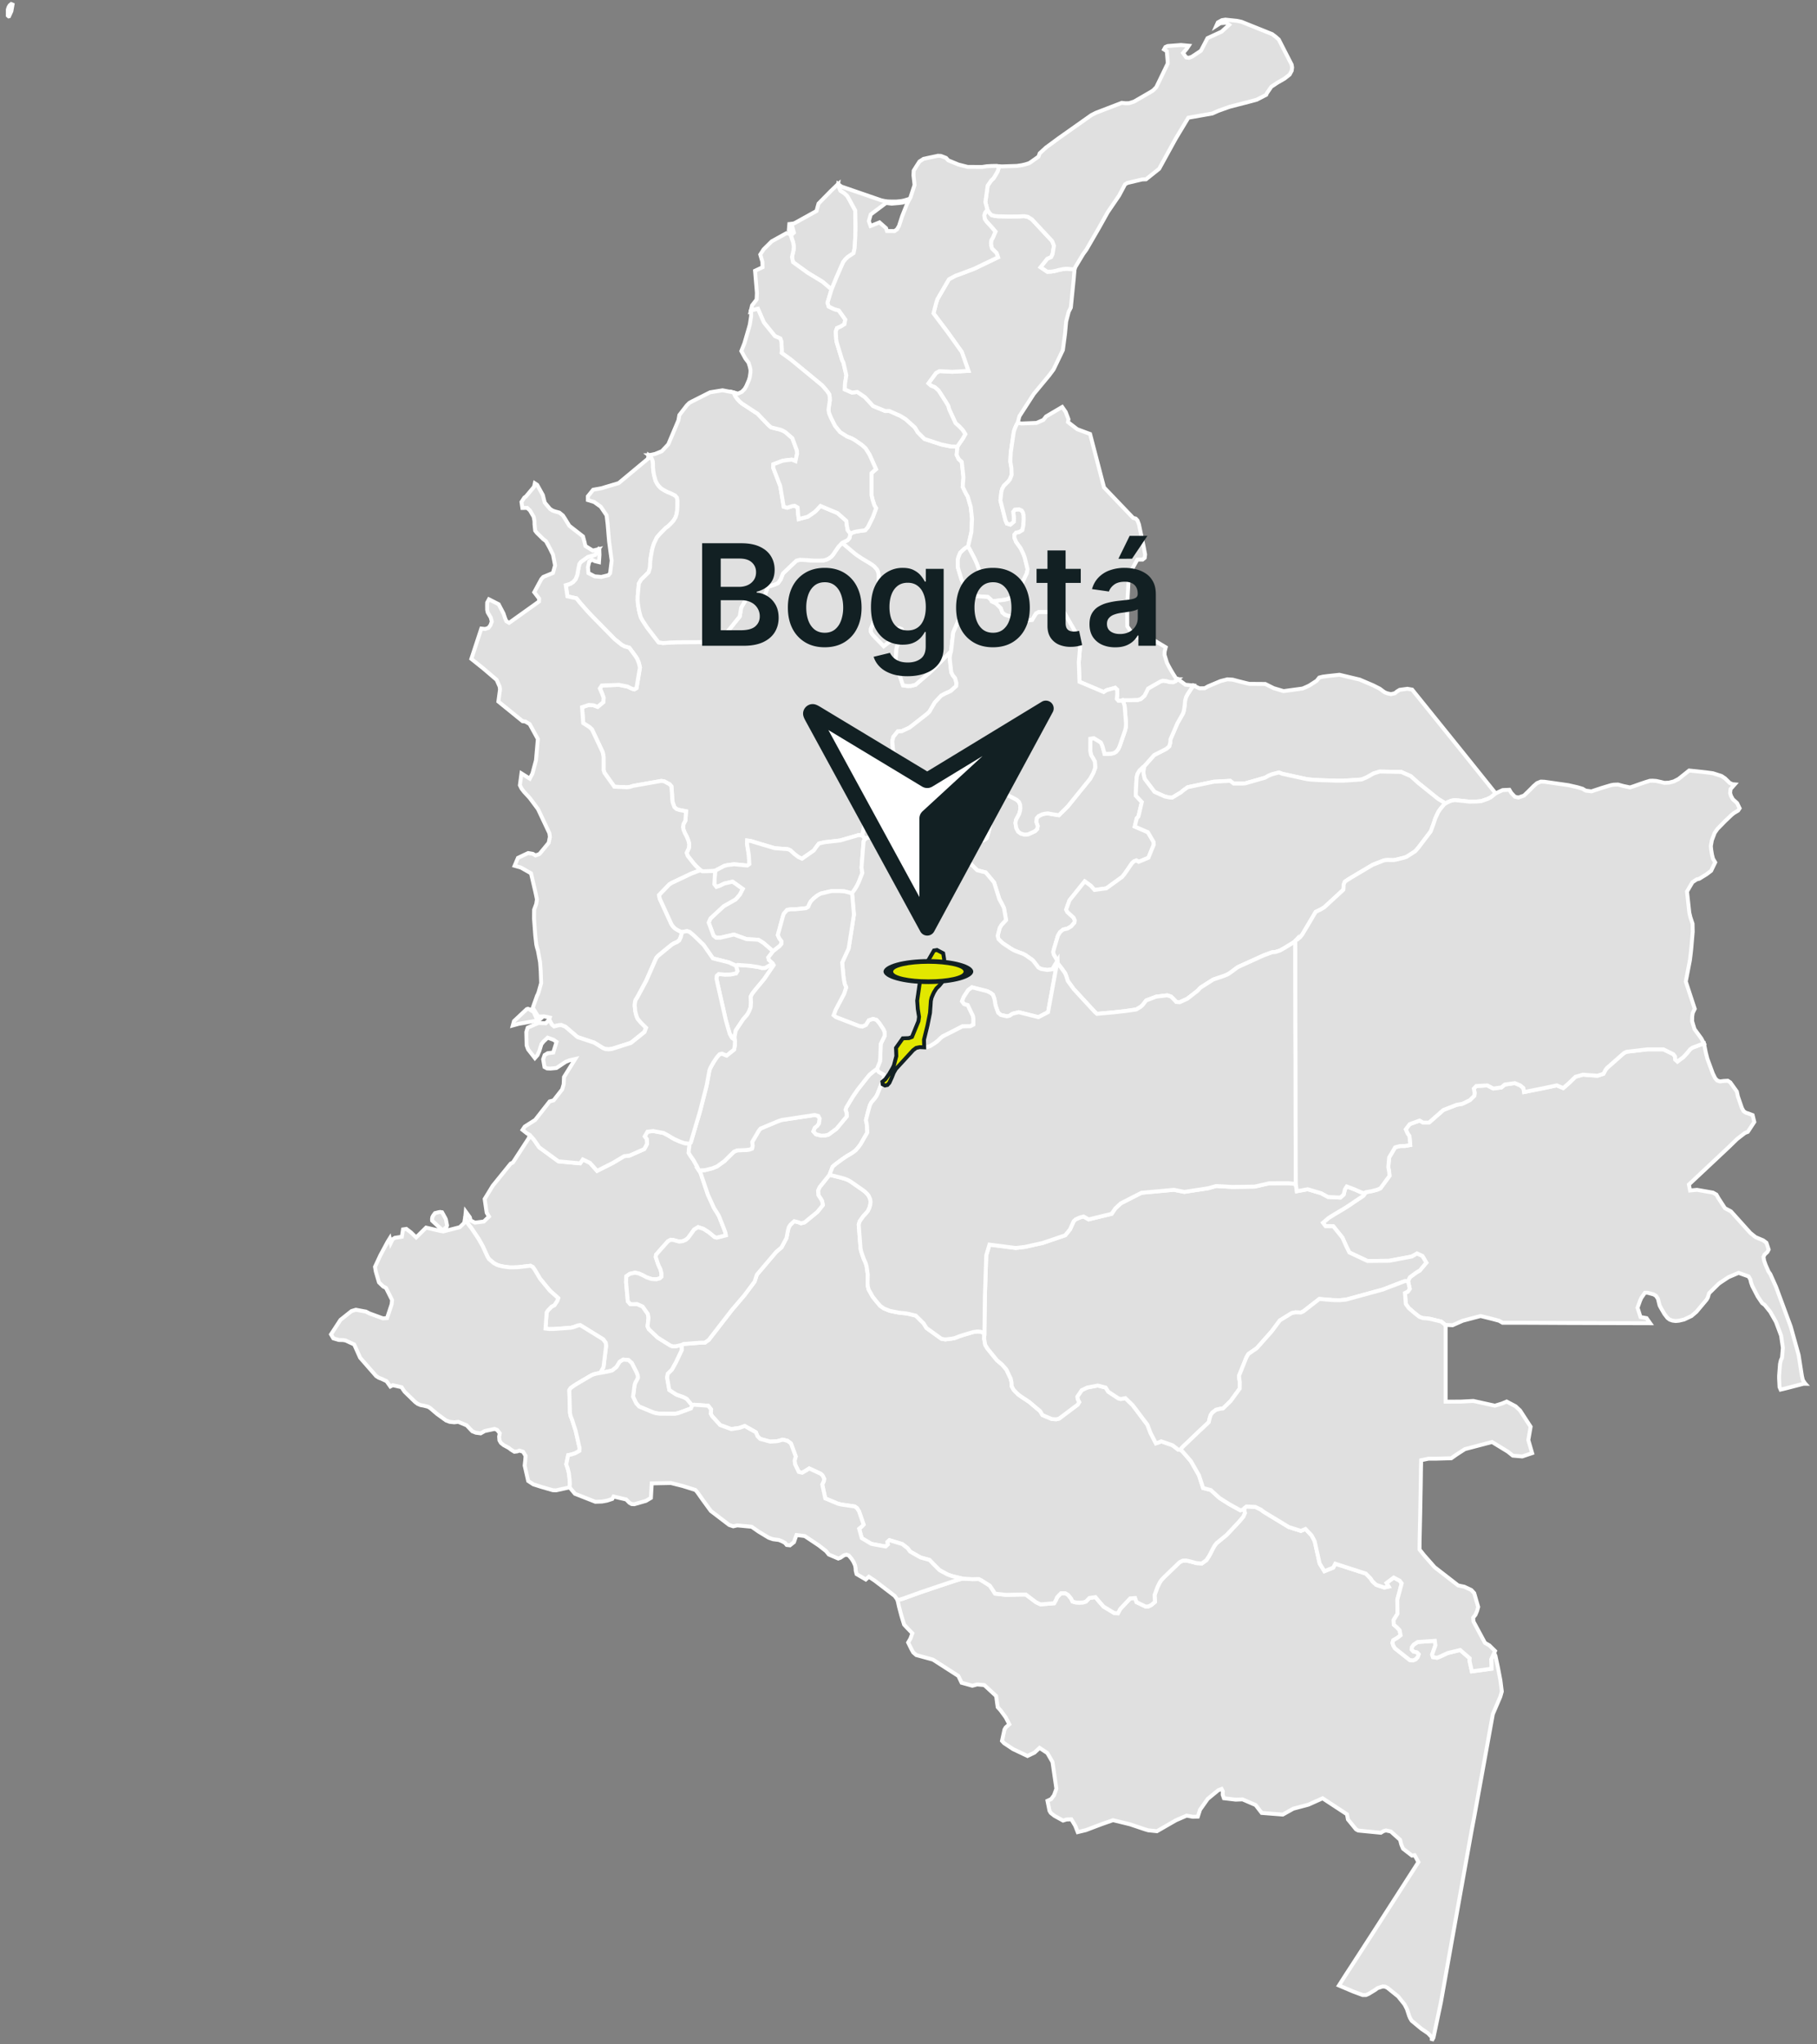
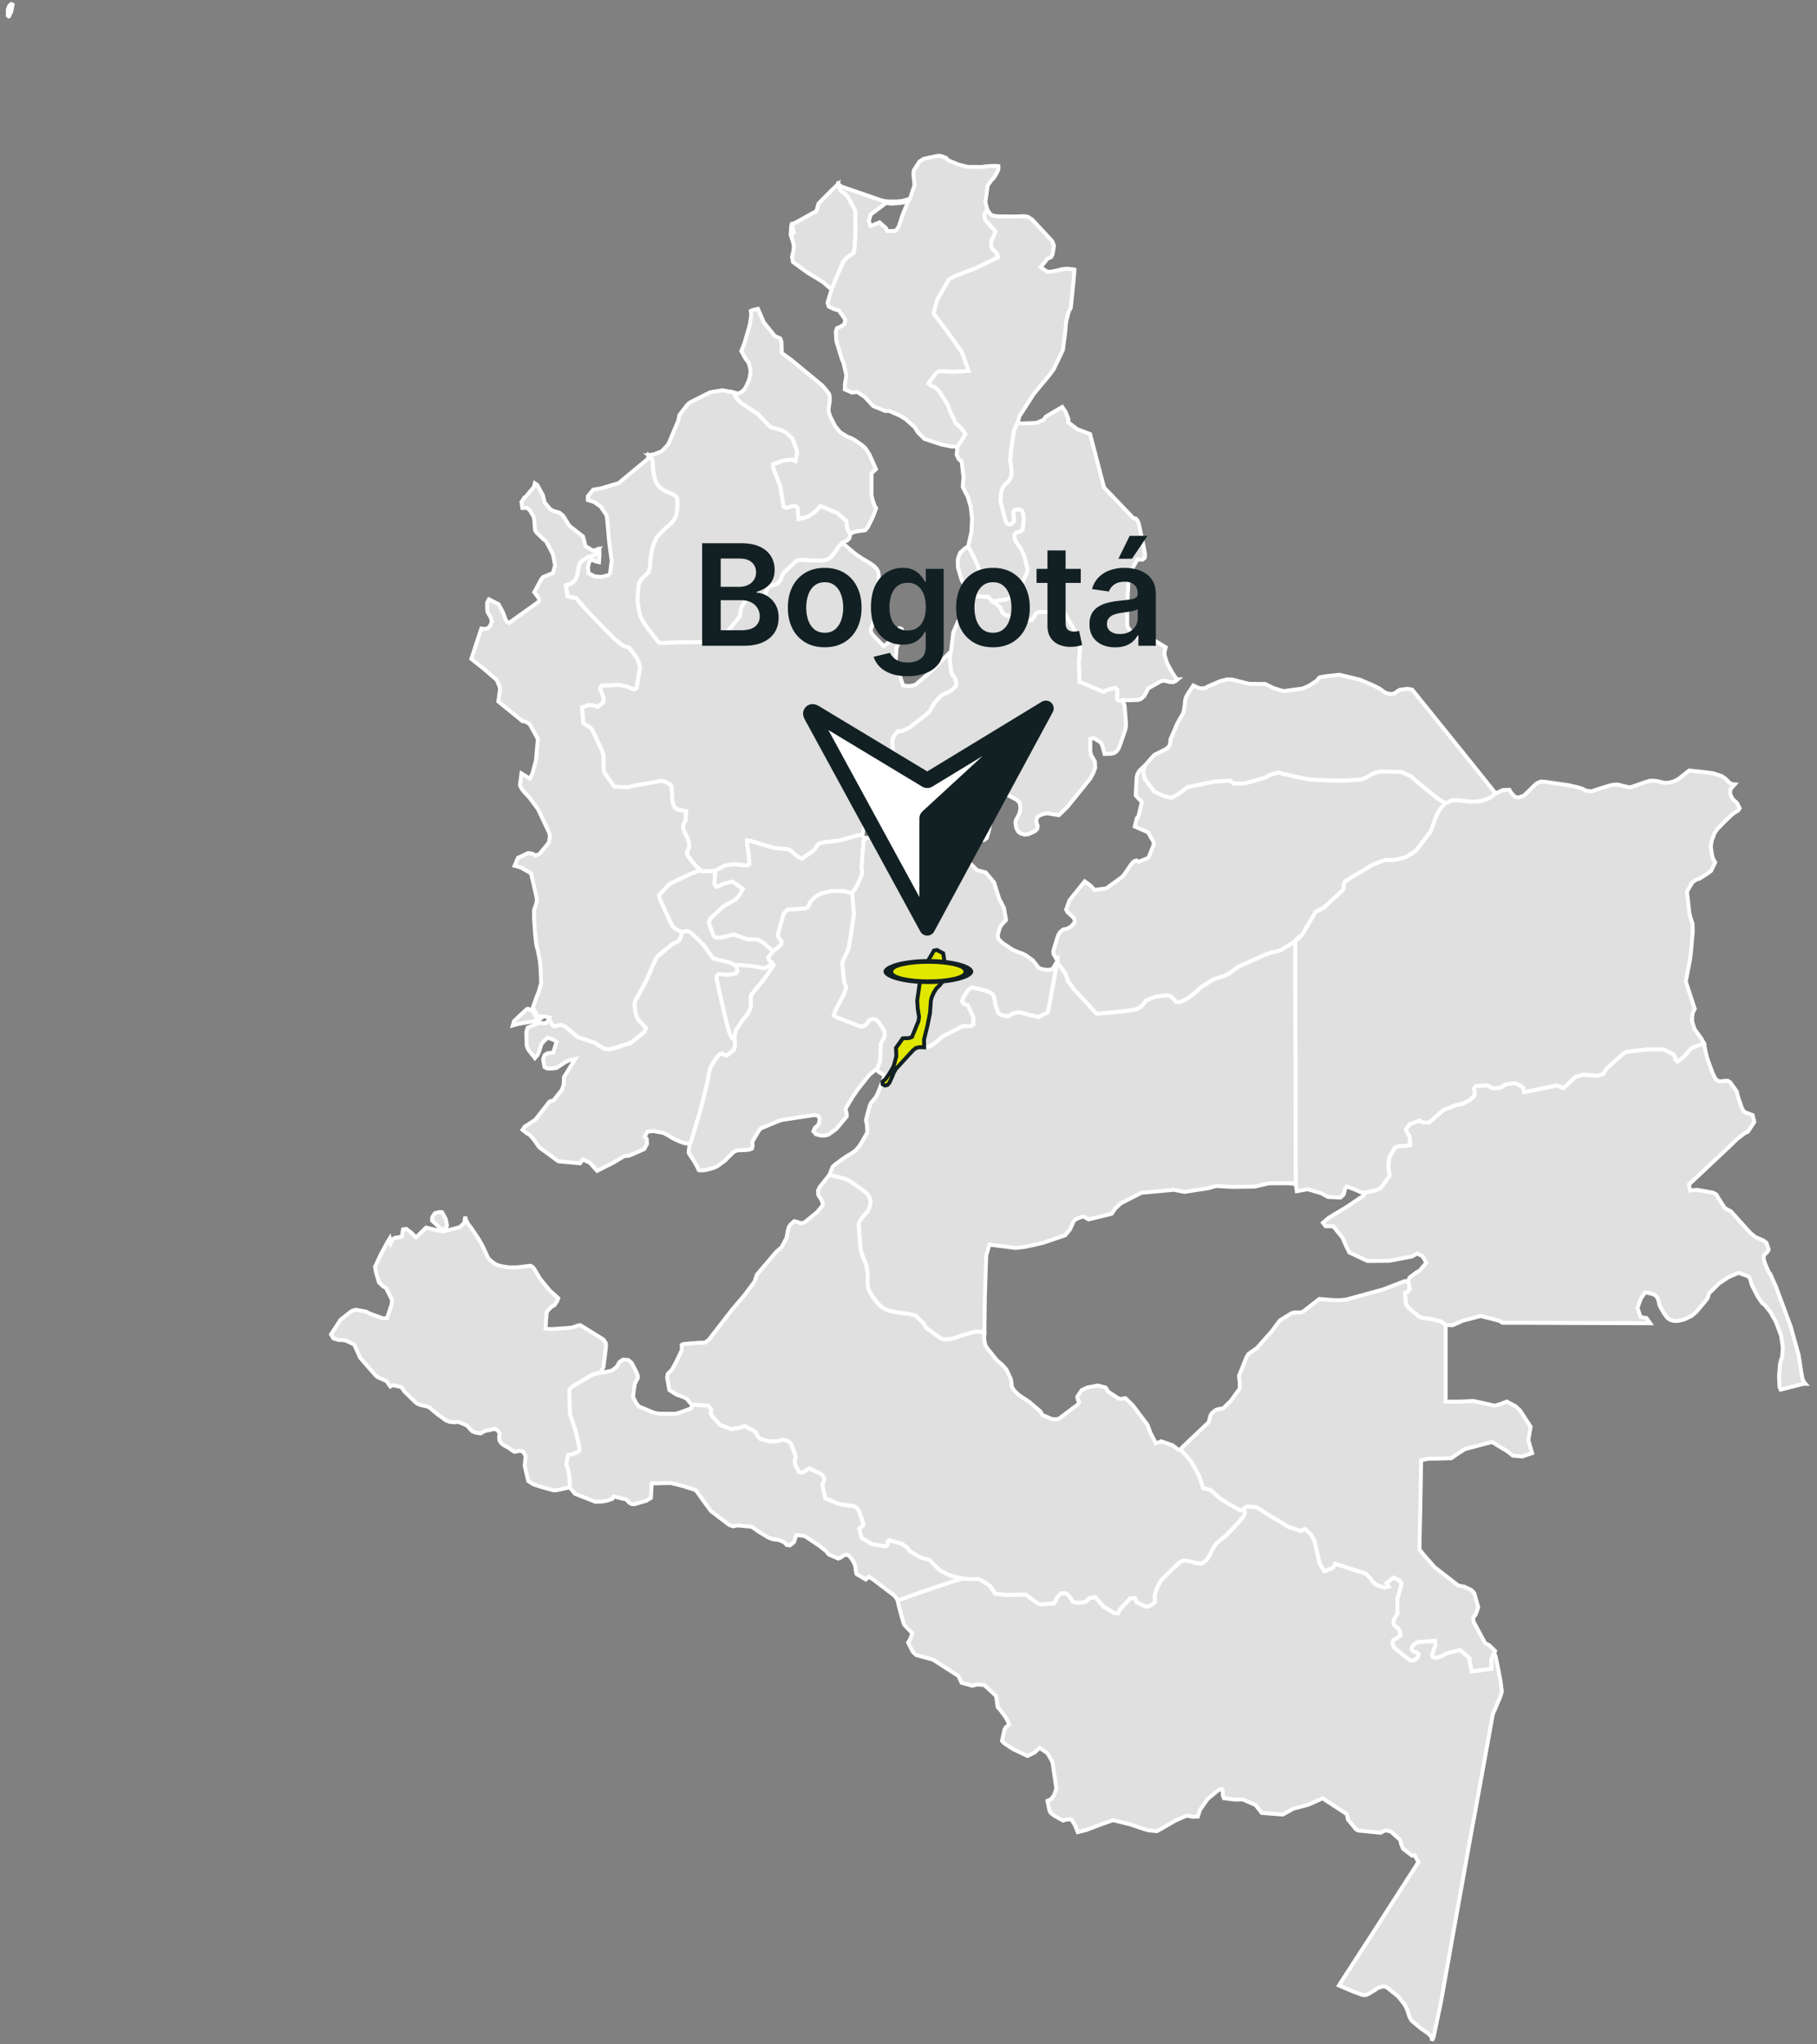
<svg xmlns="http://www.w3.org/2000/svg" width="232" height="261" fill="none">
  <rect width="100%" height="100%" fill="#808080" stroke="none" />
  <path fill="#E0E0E0" stroke="#fff" stroke-width=".5" d="m114.602 204.277.528-.131.308-.102 2.003-.723 2.452-.833 1.898-.63 1.076-.323 1.279.075.837-.015.348.18 1.05.66.679 1.021 1.41.161 1.523-.041.983-.008 1.05.795.285.21.555.255 1.729-.142.247-.443.143-.334.48-.498h.562l.349.206.383.465.191.39.427.116.413.019.472-.019.383-.112.458-.465.768-.109.462.555.577.66 1.377.825.457.026.285-.547 1.275-1.354.63-.049.18.525 1.152.559h.337l.379-.18.488-.409-.049-.87.109-.315.277-.746.259-.525.184-.285.315-.349 2.066-1.992.405-.191.424-.007.42.086.9.244.675.041.574-.416.3-.45.21-.364.142-.296.195-.379.173-.315.278-.364 1.29-1.058 1.534-1.627.603-.713.188-.442-.083-.615.285-.233 1.14.053.709.348.368.282 3.195 1.942 1.542.488.592-.244.78.825.39.735.634 2.843.608.99 1.128-.457.263-.499 3.904 1.26.604.622.225.353.495.465 1.031.337.548-.123-.27-.454.922-.694.758.398.266.345-.562 2.077.022 1.808-.499.795.023.589.39.337.356.368.128.66-.405.315-.533.311-.101.334.12.368.191.322 1.902 1.508.431.034.315-.135.259-.289.12-.356-.225-.229-.447-.113-.221-.247.023-.315.243-.33.51-.33 2.187-.147.075.57-.42 1.193.109.315.51.086.307-.112 1.069-.495 1.586-.383 1.219 1.054-.022.341.292 1.328 2.52-.338-.052-1.185.379-.821.165.356.3 1.395.337 1.756.177 1.41-.192.667-.952 2.22-1.08 5.963-1.107 6.099-.21 1.155-.281 1.474-.146.802-2.438 13.603-1.373 7.71-.948 4.493-.21.379.003-.424-.495-.514-.502-.341-.304-.202-1.271-1.05-.203-.334-.124-.293-.127-.397-.158-.477-.296-.577-.814-1.02-1.369-1.107-.289-.142-.318-.034-.683.225-.27.21-.859.521-.33.143h-.42l-1.23-.458-1.8-.765.803-1.26.69-1.057.952-1.47 1.834-2.832.54-.84 5.329-8.292-.48-.878-.341.049-1.144-.885-.221-.533-.154-.6-1.181-1.061-.623-.135-.311.086-.341.21-2.884-.281-.278-.146-1.039-1.272-.123-.66-3.113-2.04-1.815.814-1.928.514-1.343.75-2.685-.21-.78-1.009-1.669-.72-.874.034-1.507-.18-.154-.443.015-.454-.154-.288-.442.172-1.339 1.103-.972 1.376-.285.881-.645.019-.784-.146-1.357.589-2.434 1.399-1.114-.113-.435-.131-1.901-.638-2.157-.525-1.44.503-2.029.769-1.039.251-.319-.81-.495-.825-.626.026-.431.135-1.095-.6-.477-.375-.165-.281-.255-1.268.473-.218.364-.487.3-.84-.495-3.409-.657-1.144-.994-.656-.645.6-.896.431-1.849-.878-1.144-.761-.262-.285.315-1.444.157-.274.462-.405-.462-.885-.667-.907-.353-.39-.071-.484-.128-.942-1.511-1.395-.919-.082-.607.165-1.373-.379-.416-.87-3.244-2.085-2.127-.581-.39-.338-.225-.401-.424-.867.285-.483.255-.694-.656-.675-.401-.432-.353-1.155-.296-1.125zM110.097 106.684l-.446-.075-2.37.69-1.991.225-.732.172-.39.51-.266.379-1.497 1.046-.476-.217-.517-.398-.507-.468-.315-.132-1.661-.127-2.419-.717-.593-.191-.51-.075-.022.443.229 1.432.063 1.129-.262.195-.979-.097-.694-.068-.866.109-.42.109-1.148.607-.315.042-1.316.03-.221-.128-.585-.544-.327-.367-.724-.93-.135-.383.278-.615.041-.472-.09-.443-.236-.578-.233-.427-.16-.405-.068-.371.067-.368.236-.45.08-1.181-.89-.177-.315-.105-.277-.247-.229-.619-.056-.469-.019-.495-.079-1.069-.225-.262-.705-.379-.36-.052-3.589.633-.446.139-.338.041-1.62-.071-1.271-1.785-.11-.36.005-.409-.004-1.264-.105-.581-1.376-2.914-.33-.308-.788-.502-.146-2.033.851-.285.589.041.555.2.724-.605.03-.566-.192-.529-.28-.645.25-.379 2.198-.082 1.103.225.525.262.311.087.289-.158.439-2.633-.154-.622-.21-.51-.225-.341-.776-1.054-.582-.162-.337-.172-.938-.75-2.843-2.895-.33-.345-.303-.327-.93-1.054-.484-.6-1.148-.255-.214-1.425.563-.168.356-.222.334-.36.225-.574.086-.547.165-.818.199-.281.881-.623.413-.127.521-.154.461-.724.072.064.022.664-.064.93-.52-.127-.35-.188-.367.236-.165.713.056.769.803.412.85.068.912-.222.207-.255.195-1.605-.11-.795-.22-1.657-.188-2.225-.131-1.095-.743-1.102-.847-.608-.796-.244-.003-.483.675-.837 1.031-.183 2.228-.664 3.731-3.105.09-.465.263.206.157.274.11.303.03.315.007.563.045.409.082.48.21.757.218.402.221.285.296.277.35.218.45.232.4.158.552.277.228.274.072.394-.011.664-.027.506-.075.514-.127.405-.237.405-.28.326-.447.442-.304.214-.735.75-.386.447-.372.772-.176.533-.116.532-.135.81-.052.424-.034.78-.177.604-.588.585-.368.36-.292.499-.143 1.601-.007.548.022.349.124.81.127.559.128.43.229.42.585.897 1.455 1.89.529.087.46-.02.342-.037 1.058-.04 3.019-.02.754.012 1.121.056.48-.12 2.591-3.214.2-1.148.45-.765.19-.274.394-.382.48-.086.338.18.484.427.326.105.259-.232.161-.735.311-.867.38-.131.51-.169.412-.195.349-.48.108-.307.18-.44 1.714-1.63.428-.113.919.037.813.064h.878l.424-.019.382-.108.319-.154.308-.233.24-.285.18-.273.483-.694.473-.507.78.664.836.705.3.222.638.42.81.483.416.263.304.233.36.393.139.293.079.379.007.333-.007 1.16.071.746.33.405-.36 1.71-1.035 2.584v.364l.157.28.229.275 1.249 1.282.818-.634.191-.303.356-.732.33-.431.304-.199.292.124.192.39.041.54-.18.3-.349.413-.296.558-.079.375-.101 1.482.049.454.896 2.666.547.083.454-.008.589-.146 1.635-1.414.473-.431.724-.717.87-.873.84-.844-.083.281-.079.458.004.318.184 1.635.199.39.289.35.172.614-.026.394-.698.638-.701.315-.525.281-.795.851-.405.675-.293.51-.24.237-.476.379-1.827 1.42-1.016.473-.487.015-.559.694-.146.53.123 1.323.394.649-.131.322-1.459 1.624-.364.27-.615.263-.187.213-.229.308-.42 1.29v.645l.064 1.917-.263.266-.529 1.89zM184.572 102.575l-.945-.578-2.569-2.066-.93-.84-1.216-.536-2.749-.053-.795.251-.817.465-.293.132-.412.168-2.265.15h-.942l-2.134-.067-1.042-.06-.597-.064-3.127-.682-.435-.173-.859.221-.499.203-.401.236-2.554.731-.312.027-1.166-.004-.443-.349-2.066.113-3.345.701-.582.409-.281.247-1.121.675-.323-.011-.626-.131-1.313-.593-1.252-1.65-.139-.547-.03-.375.082-.672 1.294-1.459 1.542-.787.382-.33.128-.469.034-.428.881-2.04.709-1.249.108-.326.049-.304.079-.517.037-.507.124-.457.218-.394.709-1.069.772.357.683-.008.435-.247 1.586-.668.874-.221.679.041.75.199 1.001.251.375.086 2.033.015 1.08.54 1.256.372 2.416-.327.303-.127.533-.24.967-.619.338-.416.446-.113.589-.078 1.541-.166 2.584.615 1.714.732.859.435.39.296.263.176.311.117.45.1.499-.112.292-.236.334-.202.979-.132.608.105 6.098 7.561 4.564 5.686-.611.495-.424.213-.818.285-.615.049-.904.011-.885-.097-.96-.098-.469.083-.517.221zM101.097 28.586l.33-.083 2.831-1.568.12-.468.135-.48 1.575-1.602.822-.795.108-.09-.011.09.304.754.495.315.364.345.199.334.828 1.526.042 2.145-.027 1.02-.082 1.61-.143.674-.712.473-.334.315-.277.356-.841 1.917-.648 1.578-1.182-1-1.841-1.115-1.898-1.372-.127-.664.116-.506.086-.394.03-.454-.09-.51-.292-.881.39-.357-.139-.514-.236.248.03-.54z" />
-   <path fill="#E0E0E0" stroke="#fff" stroke-width=".5" d="m123.61 69.768-.413.248-.588.54-.237.566-.078.349.003.521.012.473.453 1.515.278.581.24 1.212-.293 2.501-.641 1.016-.637 1.463-.278 2.393-.84.844-.87.873-.72.717-.473.431-1.639 1.418-.588.146-.454.007-.552-.082-.892-2.667-.053-.457.102-1.482.078-.37.293-.563.349-.413.183-.3-.041-.54-.191-.39-.293-.12-.303.199-.334.431-.356.731-.188.3-.818.634-1.248-1.279-.233-.273-.154-.282-.003-.364 1.038-2.58.36-1.71-.33-.405-.071-.746.008-1.16-.008-.337-.079-.378-.142-.29-.356-.393-.304-.233-.416-.262-.811-.484-.633-.424-.3-.22-.837-.706-.78-.664.675-.319.244-.277.135-.548.131-.105.435-.15.574-.105.747-.097.345-.413.63-1.271.416-1.129-.221-.367-.229-.713-.139-.6.004-2.805.574-.5-.829-1.86-.499-.79-.446-.41-.889-.622-.405-.229-.296-.123-.319-.117-.908-.574-.637-.78-.522-1.035-.255-.6-.063-.435.041-.367.124-.84-.019-.428-.06-.356-.248-.364-.382-.461-.285-.315-3.987-3.29-1.181-.847.03-.326-.053-1.118-.142-.405-.683-.296-1.417-1.752-.754-1.736-.649.158-.263.12.17-.717.58-.746.038-.851-.236-2.824.956-.45-.022-.694-.27-.923.43-.667 1.04-1.028 1.867-1.028.413.05.146.232.296.881.087.514-.027.45-.086.394-.116.506.127.66 1.898 1.373 1.842 1.114 1.181 1-.514 1.696.15.487.72.342.57.157.825 1.16-.108.603-.492.293-.461.206-.146.408.048.964.042.338.723 2.385.151.278.382 1.642-.172 1.07-.023.734.919.405.326-.037.341-.049.976.664 1.053 1.136 1.549.638.518-.008 1.425.638.66.412 1.166 1.047.398.641.844.84 2.175.713 1.241.25.788.012-.098 1.054.255.54.394.36.218 1.954-.094 1.234.442.896.199.323.386 1.327.169 1.52-.086 1.717zm-22.618-40.335-.27-.108.063-.72.312-.023-.075.304zM143.325 89.392h.946l1.027-.033.368-.12.453-.402.222-.42.247-.514 1.553-.885.319-.116.401.038.514.138.431.012.3-.14.3-.243.949.709 1.013.101-.709 1.069-.218.394-.124.457-.037.507-.079.517-.049.304-.108.326-.709 1.249-.881 2.04-.034.428-.128.469-.382.33-1.542.787-1.294 1.459-.123.086-.458.45-.236.39-.113.398-.037.435-.09 1.95.776.836-.435 1.842-.214.232-.255 1.054 1.677.72.727 1.242.019.36-.683 1.665-1.241.514-.289-.177-.318.124-.237.225-.288.405-.282.42-.416.593-.281.341-2.018 1.459-1.508.206-.472-.532-.776-.57-1.951 2.426-.42 1.178.154.311.784.713.165.348-.053.304-.438.491-.469.267-.525.116-.398.33-.27.446-.502 1.677-.094.39.049.311.491.825-.653 1.095-.671.086-.78-.131-.349-.191-.214-.293-.495-.63-.96-.675-.363-.176-.319-.109-.469-.18-.371-.157-.462-.289-.903-.6-.518-.495-.116-.443.266-1.02.244-.39.562-.6-.266-1.526-.3-.608-.292-.529-.672-2.134-1.069-1.275-1.091-.281-1.204-1.189-.641.143-.746.525-.21.559-.027.45-.675.712-.319.304-.288.142-.533.21-.364-.026-2.006-1.496-1.035-.36-1.309-1.669-.158-.574.435-.499.293-.39-.255-1.477-.405-.465-.623.472-.874.416-.588-.097-.687-.206-1.882.397-.278.229-.007-.221-.282-.308.214-1.102.529-1.891.263-.266-.064-1.916v-.645l.42-1.29.229-.308.187-.214.521.612.814 1.316.597.892.532.488.439.127.292-.127.282-.154.405-.124.393.143.713 1.519 1.395 1.294 1.677.937.258.252.289.761.304.251 1.841-.454 2.029-.232.492.39.468.311.375-.251.259-.893.064-.322.296-1.778.915-2.216.477-.642 1.807.953.296.277.151.357.03.42-.038.337-.116.42-.413.777-.06.382.101.634.233.446.334.259.517.146.465-.052.863-.405.262-.281.064-.372-.191-.536.064-.458.247-.273.42-.207.33-.086.439-.049.42.083.971.154 1.129-1.114 2.866-3.544.412-.758.233-.645-.042-.78-.24-.446-.243-.387-.109-.54.011-1.552.454-.072.889.552.198.442.285 1.024.811-.026.36-.079.296-.176.251-.3.176-.356.717-2.067.093-.409.027-.454-.177-2.265-.153-.48zM88.387 179.427l-.169.39-1.601.588-.432.094-1.972-.015-.51-.071-.346-.113-1.743-.723-.38-.417-.404-.84.191-1.496.098-.304.153-.27.17-.334-.016-.311-.169-.431-.592-1.159-.416-.375-.668-.06-.45.27-.413.675-.559.442-.446.109-1.08.21.416-.739.334-2.689-.041-.408-.323-.458-2.921-1.804-.311.034-.597.217-.34.075-2.146.158-.589.004-.472-.06.15-2.063.176-.27.461-.476.353-.177.352-.525.135-.375-.405-.367-.652-.578-1.264-1.545-.68-1.144-.243-.345-.285-.15-1.643.184-.72.019h-.318l-.83-.113-.442-.101-.319-.105-.408-.221-.634-.529-.191-.33-.593-1.294-.532-.949-.897-1.335-.416-.529-.191-.334-.158-.371-.041-.281.06-.619.521.716.098.405.558.278 1.137-.146.652-.63-.296-.495-.255-1.748 1.035-1.695 2.288-2.824.285-.143 2.01-3.09.143-.424.525.597.686.99 2.449 1.785 2.768.255.349-.495.903.431.915 1.024 2.063-1.043 1.388-.832.694-.079 1.878-.833.353-.656-.037-.611-.26-.345.35-.6.73-.087 1.313.244.563.296.39.241.476.27.657.288.55.199.657.086.023.263-.072.514-.03.375.177.303.431.619.457.803.226.487.21.297.97 2.861.777 1.692.413.645.228.401.65 1.646.168.465.056.327-1.159.3-.3-.083-.742-.615-.675-.435-.675-.217-.499.3-.315.435-.461.63-.29.255-.39.165-.453.063-.757-.206-.334-.03-.357.195-1.507 1.703-.045.307.281.852.15.356.169.345.127.514v.457l-.232.203-.42.112-.615-.037-.63-.214-.462-.251-.513-.233-.503-.108-.671.15-.45.318-.015.784.217 2.4.304.353.349.015.517-.019.713.311.675.953.086.473-.056.566-.067.544.164.364 1.133 1.072 1.62 1.013.319.112.386-.019.747-.172.007.66-.739 1.56-.528.956-.522.511-.09.48.281 1.59.904.589.92.322.404.218z" />
  <path fill="#E0E0E0" stroke="#fff" stroke-width=".5" d="m123.61 69.77.42-1.83.086-1.717-.169-1.519-.386-1.327-.195-.323-.442-.896.093-1.234-.213-1.954-.394-.364-.255-.536.097-1.054.147-.251.528-.762.323-.577-.323-.514-.468-.491-.454-.402-.81-1.755-.132-.461-.311-.521-.727-1.137-.203-.3-.458-.409-.498-.202-.327-.293.979-1.327.435-.24 1.647.09 2.051-.12-.844-2.404-1.841-2.577-1.778-2.355.375-1.436.143-.41 1.459-2.504.84-.462.315-.105 2.066-.78 3.045-1.462-.187-.54-.581-.574-.117-.424-.011-.315.041-.326.214-.357.311-.742-.555-.645-.592-.645-.21-.311-.071-.473.105-.345.288-.386.267.42.266.273.446.12.394.038 1.373.023 1.23-.008.72-.034.465.079.536.33 2.58 2.771.229.593-.172 1.058-.188.4-.487.215-.852 1.076.855.581.529-.03.54-.097.341-.094.608-.131.476-.041.792.075.18.045-.098 1.188-.371 3.653-.274.537-.322 1.248-.139 1.512-.282 2.13-1.188 2.475-.555.747-1.973 2.381-1.834 2.843-.221.847-.094.147-.154.315-.191.483-.071.308-.368 2.513-.056 1.17.135.787.034.915-.222.567-.243.311-.518.503-.214.37-.116.395-.124 1.121.653 2.562.176.386.431.131.435-.36.019-.427-.022-.338-.057-.503.203-.28.54-.042.349.161.165.285.071.345.011.507-.041.723-.127.634-.439.27-.345.045-.24.274v.367l.225.552.581.806.356.75.162.439.363 1.474-.09.529-.941 1.961-.375.589-.405.379-.664.348-.435.11-1.684.205-.075-.195-.397-.36-.657-.052-.949-.064-.202-.409.142-.558.361-.54.303-.492.117-.634-.529-1.503-.304-.672-.604-1.155zM68.289 61.703l.303.199.72 1.301.24.96.676.807.322.21.319.116.551.146.454.372.24.37.574.935 1.748 1.361.202.75.109.48.941.581.761-.18-.465.72-.52.158-.413.124-.886.626-.198.281-.165.818-.087.547-.228.574-.33.36-.36.222-.56.168.21 1.425 1.152.255.48.6.93 1.054.304.327.33.345 2.843 2.895.934.75.337.172.581.158.777 1.054.225.345.21.506.154.627-.44 2.632-.284.158-.311-.087-.53-.266-1.102-.225-2.198.083-.25.379.28.64.195.533-.033.567-.724.604-.555-.2-.585-.04-.852.284.147 2.033.787.503.33.307 1.373 2.914.109.578.003 1.267-.007.41.109.36 1.271 1.784 1.624.072.338-.042.446-.138 3.589-.634.36.052.705.379.225.263.079 1.069.019.491.056.469.229.622.277.248.319.108.889.173-.083 1.185-.236.45-.064.364.064.371.161.405.233.428.236.577.09.443-.041.472-.278.615.131.383.728.926.326.368.585.544-.296.093-.367.139-.51.191-2.543 1.208-.289.188-1.298 1.35.098.468 1.466 3.203.173.278.274.285.303.195.345.18.255.094-.033.243-.098.383-.202.446-.293.21-.36.158-.319.187-1.732 1.422-.218.251-.172.367-1.13 2.569-1.158 2.149-.195.289-.083.36-.03.338.064.682.094.432.094.303.127.297.375.446.694.686-.21.552-1.729 1.383-2.396.762-.417.056-.427-.026-.338-.135-1.102-.683-2.138-.712-1.545-1.321-.499-.206-.356.019-.593.146-.281-.225-.345-.649.09-.24-.735-.157-.735.026-.698-1.121.552-1.553.063-.101.128-.334.326-1.163-.056-1.563-.079-1.099-.277-1.493-.124-.401-.087-.386-.127-1.126-.161-2.19.015-1.11.27-.739.09-.581-.188-.893-.57-2.434-1.297-.738-.796-.225.428-1.009 1.298-.615.588.097.36.21.5-.187 1.18-1.429.15-.758-.063-.465-1.451-3.075-1.07-1.436-.716-.773-.33-.428-.202-.416.202-1.507 1.058.667.341-.645.454-1.695.24-2.72-1.046-1.904-.552-.33-.352-.038-3.09-2.509.21-1.556-.053-.364-.379-.851-1.74-1.486-1.489-1.192 1.272-3.867.49.05.42-.14.256-.334.172-.472-.13-.503-.39-.67-.072-.327-.004-.525.008-.401.228-.417 1.238.63.615 1.178.214.634.157.36.353.202 3.81-2.719.015-.379-.619-.81.908-1.68.251-.277 1.23-.503.267-.964-.263-1.372-.439-.89-.457-.828-.349-.266-.817-.806-.21-.267-.087-.81-.007-.42-.098-.536-.476-.818-.36-.33-.612.011-.112-.768.364-.555.21-.15 1.031-1.234zm-.507 67.281.357.203.311.709.563.172-.207.188-2.584.457-.746.206.154-.558 1.627-1.527.158-.041.195.071zM98.704 121.442l-1.241-1.073-.63-.39-.32-.018-1.196-.064-1.608-.585-1.726.405-.547.004-.334-.274-.615-1.662.225-.528 1.688-1.568 1.53-.866.54-.627.364-.708-1.302-.927-1.054.24-.596.296-.409.132-.262-.338.097-1.725 1.148-.608.42-.108.866-.109.694.067.979.098.262-.195-.063-1.129-.23-1.433.023-.442.51.075.593.191 2.419.717 1.661.127.315.131.507.469.517.398.477.217 1.496-1.046.266-.379.39-.51.732-.173 1.991-.225 2.37-.69.446.075.282.308.007.221-.116.203-.27 3.341.109.69-.477 1.212-.217.435-.236.397-.417.589-.011-.011-.337-.12-.604-.154-.645-.041h-.934l-.349.071-1.091.263-.413.221-.472.375-.368.375-.154.27-.191.446-.262.169-1.392.142h-.525l-.499.075-.431.484-.109.315-.66 2.412.192.427.277.364-.008.341-.243.289zM107.536 69.296l-.473.506-.483.694-.18.274-.24.285-.308.233-.319.153-.382.11-.424.018h-.878l-.813-.064-.919-.037-.428.112-1.714 1.632-.18.438-.109.308-.348.48-.413.195-.51.169-.379.13-.31.867-.162.735-.259.233-.326-.105-.484-.428-.338-.18-.48.087-.393.382-.192.274-.45.765-.198 1.148-2.592 3.214-.48.12-1.121-.057-.754-.01-3.02.018-1.057.041-.341.038-.461.018-.53-.086-1.454-1.89-.585-.896-.23-.42-.127-.432-.127-.559-.124-.81-.022-.348.007-.548.143-1.601.292-.5.368-.36.588-.584.177-.604.034-.78.052-.424.135-.81.116-.532.176-.533.372-.773.386-.446.735-.75.304-.214.446-.442.281-.327.237-.405.127-.405.075-.513.026-.507.012-.664-.072-.393-.228-.274-.552-.278-.4-.157-.45-.233-.35-.217-.296-.278-.221-.285-.218-.401-.21-.758-.082-.48-.045-.408-.008-.563-.03-.315-.109-.304-.157-.274-.263-.206.12-.004.308-.06.394-.086.866-.349.825-.881 1.29-3.056.124-.683.96-1.241.323-.316.281-.153 2.363-1.193 1.586-.255 1.403.27.255.529.255.337.281.308.289.244 1.991 1.305 1.437 1.496.292.248 1.174.289.319.13.304.17.911.783.585 1.594.019.39-.203.95-.469-.188-.502.048-.664.094-1.189.45-.022.435.9 2.344.442 2.64.45.132.615-.206.334-.05.379.222.06.836.09.642 1.163-.312.881-.607.304-.3.42-.458 2.186.915 1.118.998.067.592.105.582.349.468-.135.552-.244.277zM150.714 185.073l.3.258 1.039 1.2 1.027 1.793.54 1.654.972.248 1.125 1.023 1.226.777 1.429.787.341-.093.146-.158.083.615-.188.443-.603.712-1.534 1.628-1.29 1.057-.278.364-.172.315-.195.379-.143.296-.21.364-.3.45-.574.416-.675-.041-.9-.244-.42-.086-.424.008-.405.191-2.066 1.991-.315.349-.184.285-.259.525-.277.747-.109.315.049.87-.488.408-.379.18h-.337l-1.152-.558-.18-.525-.63.048-1.275 1.354-.285.548-.457-.027-1.377-.825-.577-.66-.462-.555-.768.109-.458.465-.382.113-.473.018-.413-.018-.427-.117-.191-.39-.383-.465-.349-.206h-.562l-.48.499-.143.334-.247.442-1.729.143-.555-.255-.285-.21-1.05-.795-.983.007-1.523.041-1.41-.161-.679-1.02-1.05-.66-.348-.18-.837.015-1.279-.075-1.316-.319-.555-.195-1.031-.559-.743-.739-.536-.562-1.152-.319-1.338-.761-.297-.409-.697-.54-1.635-.499-.252.225.057.311-.297.274-1.83-.341-1.215-.728-.338-1.207.338-.274.236-.251-.585-1.692-.247-.393-.304-.229-1.662-.237-.468-.108-1.628-.683-.39-1.781.206-.417.042-.307-.196-.405-.243-.236-1.467-.679-.431.281-.469.266-.435-.097-.476-.983-.056-.472.142-.533-.611-1.65-.439-.338-.619-.15-.439.135-.303.064-.83.056-1.29-.345-.352-.356-.202-.495-1.43-.802-.656.24-1.06.157-1.411-.51-1.039-1.144-.176-.315.052-.544-.37-.468-1.82-.132-.217.087-.698-.841-.405-.217-.919-.323-.903-.588-.282-1.591.09-.48.522-.51.528-.956.74-1.56-.008-.66.202-.113 1.617-.127.618-.045h.507l.498-.356 2.944-3.807 1.613-1.894 1.298-1.736.288-.885 2.464-2.903.683-.585.641-1.197.158-.858.131-.518.199-.304.499-.465.555.146.307.124.454-.116 1.639-1.339.697-.87-.09-.491-.187-.334-.296-.45-.038-.578.199-.438 1.166-1.459.094-.117 1.391.345.623.18.326.135.323.173 1.522 1.061.319.233.327.315.187.251.184.431.041.327-.034.363-.112.406-.195.412-.357.42-.217.218-.469.667-.127.428.232 3.011.075.39.319.915.262.597.117.401.15 1.05-.015.503-.008.633.023.315.101.439.533.953.506.63.469.547.465.315.716.293.66.139.48.093.371.045.398.034.487.079.946.233.986.971.379.604 1.901 1.372.491.09.765-.09.413-.071.716-.274.54-.172 1.159-.338.499-.071.413.03.51.18-.023.135-.022.566.138.807.293.472 1.2 1.482.656.555.555.63.555 1.181.098.454.022.502.252.454.296.315.308.296.536.379.405.259.469.319 1.376 1.166.289.491 1.185.499.559.041.367-.082 2.382-1.789.191-.315-.176-.338-.06-.363.562-.833.705-.337 1.339-.255 1.013.255.326.528 1.29.848.315.09.589-.113.945.919 1.872 2.483.393 1.039.687 1.328.33-.102.345-.154 1.451.507.728.566zM135.026 122.653l-.491-.826-.049-.311.094-.39.502-1.676.27-.447.398-.33.525-.116.469-.266.438-.491.053-.304-.165-.349-.784-.712-.154-.312.42-1.177 1.951-2.427.776.57.472.533 1.508-.207 2.018-1.458.281-.342.416-.592.282-.42.288-.405.237-.225.318-.124.289.176 1.242-.514.682-1.665-.019-.36-.727-1.241-1.677-.72.255-1.054.214-.233.435-1.841-.776-.836.09-1.95.037-.436.113-.397.236-.39.458-.45.124-.086-.083.67.03.376.139.547 1.252 1.651 1.313.592.626.131.323.012 1.121-.675.281-.248.582-.409 3.345-.701 2.067-.112.442.348 1.166.004.312-.026 2.554-.732.401-.236.499-.202.859-.222.435.173 3.127.682.597.064 1.042.06 2.134.068h.942l2.265-.15.412-.17.293-.13.817-.465.796-.252 2.749.053 1.215.536.93.84 2.569 2.067.945.577-.188.132-.506.611-.233.352-.378.803-.21.652-.379 1.021-1.598 2.1-.401.45-1.099.701-.397.128-.931.225-.356.063-.761-.022-.416.049-1.444.566-2.802 1.665-.326.206-.431.285-.162.398v.315l-.03.319-2.445 2.25-.442.262-.645.312-1.688 2.85-.281.364-.342.289-.262.165-.15.165-1.242.765-.573.326-.593.195-.431.037-.964.353-.368.158-3.052 1.387-1.039.769-.3.176-.45.184-1.354.458-1.635 1.042-.33.364-1.335 1.043-.976.446-.446-.038-.337-.371-.323-.315-.476-.158-1.407.165-1.293.488-.439.578-.255.232-.563.341-1.425.207-1.601.176-1.999.176-.304-.274-2.663-2.887-.757-1.039-.173-.559-.161-.416-.465-.649-.514-.649z" />
  <path fill="#E0E0E0" stroke="#fff" stroke-width=".5" d="m108.751 114.067.011.011.417-.589.236-.397.217-.435.477-1.211-.109-.691.27-3.341.116-.203.278-.228 1.882-.398.687.206.589.098.873-.416.623-.473.405.465.255 1.478-.293.39-.435.499.158.573 1.309 1.669 1.035.36 2.006 1.497.364.026.533-.21.288-.143.319-.303.675-.713.027-.45.21-.559.746-.525.641-.142 1.204 1.188 1.091.282 1.069 1.275.672 2.134.292.529.3.607.266 1.527-.562.6-.244.39-.266 1.02.116.442.518.495.903.6.462.289.371.158.469.18.319.108.363.177.96.675.495.63.214.292.349.192.78.131.671-.086.653-1.095v.307l-.116.338-.27 1.447-.818 4.471-1.23.641-2.52-.634-.788.199-.386.255-.334.071-.772-.169-.345-.288-.308-.855-.075-.353-.086-.54-.195-.54-.3-.24-.424-.218-1.958-.498-.487.371-.552.844-.225.562.274.364.454.113.664 1.391.064.345v.773l-.413.21-.349-.004-.649.022-2.501 1.275-.293.229-.322.326-.334.263-.664.42-.367.131-.398.03-.026-.971.446-1.811.327-1.621.105-1.534.086-.39.191-.45.139-.285.289-.457.375-.364.288-.349.285-.461.045-2.577-.123-.738-.795-.42-.383.063-1.624 2.809-.521 3.597.079 1.073.157.986-.075.562-.825 2.011-.394.146-.776.026-.87 1.223.041 1.054-.311 1.188-.135.286-.469.81-.488.675-.378.311.041-.083.169-.461-.053-.356-.611-.338-.225-.285-.019-.097.386-.964.042-.469.056-1.774.514-1.046-.015-.465-.158-.36-.51-.769-.367-.424-.432-.127-.547.183-.368.589-.439.199-.378-.041-3.004-1.159-.308-.244.251-.682 1.084-2.052.27-.825-.191-.431-.101-.563-.064-.495-.158-1.676.826-1.793.678-4.332-.217-2.527zM217.567 133.223l.244 1.189.188.746.701 1.901.296.597.251.281.353.127.544-.063.465-.023.319.21.836 1.17.135.619.506 1.47.222.409.281.199.33.101.544.21.21.874-.829 1.264-.36.138-1.017.784-.997.972-2.419 2.272-2.727 2.554.147.762.892-.083 2.029.356.443.248.251.446.84 1.294.769.409 2.479 2.756.675.54.364.154.592.244.42.315.282.863-.162.311-.352.326-.146.304.082.484.199.555.364.832.225.319.731 1.628 1.879 5.081 1.009 3.627.423 2.697.117.502.255.39.071.079-.229-.004-2.28.593-.656.153-.139-.326-.056-1.114v-.307l.116-1.519.101-.45.158-.364.105-1.256-.222-1.542-.656-1.759-.731-1.286-.705-.878-.334-.247-.566-.844-.683-1.32-.169-.465-.086-.39-.221-.379-1.279-.457-1.29.551-.926.611-.312.218-1.241 1.222-.165.563-.158.266-1.297 1.545-.627.533-.941.446-.652.154-.417.041-.401-.052-.356-.12-.3-.225-.39-.507-.465-.799-.15-.288-.207-.844-.251-.379-.296-.184-.78-.213h-.342l-.465.675-.161.367-.311.874.375 1.189.33.056.446.083.458.648-10.445-.03-4.238-.022-2.119-.008h-2.048l-.427-.251-.911-.244-1.463-.363-2.269.596-1.305.577-.941-.045-.514-.42-1.418-.345-.427-.063-.48-.03-.447-.154-.607-.476-.777-.668-.363-.514-.105-1.395.371-.184.236-.348-.191-.889-.041-.087.247-.502.878-.645.386-.218.84-1.001-.499-.844-.694-.326-.66.386-2.887.544-2.772.026-2.321-1.091-.428-.874-.454-1.02-1.17-1.451-.982-.008-.33-.439.72-.619.81-.502 1.14-.675.487-.308 2.014-1.354.312-.446.738-.131.724-.191.39-.173 1.155-1.583-.037-.476-.116-.652.108-1.223.773-1.301.634-.165.615-.004.675-.12-.101-1.137-.248-.36-.225-.506.506-.667 1.272-.454.431.255h.765l1.827-1.605 1.698-.664.721-.12.96-.469.573-.562.038-.379-.101-.533.311-.334 1.414-.078.769.397 1.027-.139.432-.367 1.286-.184.679.285.408.334.094.517 2.348-.461 1.83-.39.818.349.731-.634.829-.806.964-.278.75.064 1.102.075.762-.244.266-.502.191-.248 2.149-1.894.338-.168 2.681-.312h2.033l1.26.619.221.296.034.402.278.236.75-.555.513-.559.36-.446.289-.207 1.125-.42z" />
-   <path fill="#E0E0E0" stroke="#fff" stroke-width=".5" d="m179.768 163.57-.39-.015-2.806 1.076-4.684 1.286-.814.079-.866-.015-1.751-.142-2.022 1.571-.334.161-.701-.026-.469.098-1.511.933-1.043 1.399-1.905 2.146-1.069.738-.258.443-.934 2.325.026.401.064.428-.008.825-1.155 1.583-.983.956-.375.045-.51.12-.491.379-.206.311-.135.469-.094.42-1.346 1.267-1.984 1.894-.274.304-.026.045-.27.008-.728-.567-1.451-.506-.345.154-.33.101-.687-1.327-.393-1.039-1.872-2.483-.945-.919-.589.113-.315-.09-1.29-.848-.326-.529-1.013-.255-1.339.255-.705.338-.562.832.06.364.176.338-.191.315-2.382 1.789-.367.082-.559-.041-1.185-.499-.289-.491-1.376-1.167-.469-.318-.405-.259-.536-.379-.308-.296-.296-.315-.251-.454-.023-.503-.097-.453-.556-1.182-.555-.63-.656-.555-1.2-1.481-.293-.473-.138-.806.022-.566.023-.135-.004-.454.045-3.691.007-.495.173-5.28.413-1.38 3.364.427 1.155-.135 2.269-.502 2.88-.979.615-.75.476-1.058.252-.228.555-.248.453-.116.645.371 2.941-.716.461-.687.716-.656 2.629-1.343 4.141-.378 1.327.266 3.072-.469.986-.281 2.093.116 2.816-.041 1.864-.42 1.718-.011h.75l.75.075.203.142.112.803 1.395-.252 1.707.507.881.476 1.575.079.424-.379.157-.664.237-.371 1.001.371.788.353.401.123.259-.12-.312.447-2.014 1.354-.487.307-1.14.675-.81.503-.72.619.33.438.982.008 1.17 1.451.454 1.02.428.874 2.321 1.092 2.772-.027 2.887-.544.661-.386.693.326.499.844-.84 1.002-.386.217-.878.645zM87.052 171.7l-.747.173-.386.018-.319-.112-1.62-1.013-1.133-1.072-.164-.364.067-.544.056-.566-.086-.473-.675-.952-.713-.312-.517.019-.349-.015-.304-.352-.217-2.401.015-.783.45-.319.671-.15.503.109.513.232.462.251.63.214.615.038.42-.113.232-.202v-.458l-.127-.514-.169-.345-.15-.356-.281-.851.045-.308 1.507-1.703.357-.195.334.03.757.207.454-.064.39-.165.289-.255.461-.63.315-.435.499-.3.675.217.675.435.743.615.3.083 1.158-.3-.056-.326-.169-.466-.648-1.646-.23-.401-.412-.645-.776-1.692-.971-2.861-.21-.296.09.022.307.008.39-.027.93-.228.604-.24.983-.706.367-.375.837-.813.412-.165.604-.019.51-.023.461-.06.304-.123.082-.338-.052-.51.825-1.41.233-.296 2.31-.968.424-.135 4.204-.634.446.131.169.334-.087.627-.213.3-.312.251-.191.446.334.379.679.172.465-.018.431-.102 1.031-.75 1.324-1.59-.026-.461-.135-.371.109-.319.84-1.395.6-.87 1.121-1.426.383-.468.469-.39.367-.278.12-.064.019.098.225.285.611.337.053.357-.169.461-.041.083-.608 1.53-.172.348-.233.304-.386.454-.184.349-.262.911-.255 1.02.086.327.052.367.042.874-.856 1.485-.273.375-.342.401-.416.315-.266.169-.398.221-.637.432-.844.618-.398.346-.401 1.035-.094.116-1.166 1.459-.199.439.038.577.296.45.187.334.091.491-.698.87-1.639 1.339-.454.116-.307-.123-.555-.147-.499.465-.199.304-.131.518-.158.859-.641 1.196-.683.585-2.463 2.903-.29.885-1.297 1.736-1.613 1.894-2.944 3.807-.498.356h-.507l-.618.045-1.617.128zM137.194 34.427l-.18-.045-.792-.075-.476.041-.607.131-.342.094-.54.098-.529.03-.855-.582.852-1.076.487-.214.188-.401.172-1.058-.229-.592-2.58-2.772-.536-.33-.465-.079-.72.034-1.23.008-1.373-.023-.394-.037-.446-.12-.266-.274-.267-.42-.251-.964.293-2.1.461-.675.285-.259.248-.401.273-.477.105-.326-.003-.345.438.026 1.924-.063.612-.09.431-.098.502-.154.263-.168.945-.668.161-.431.818-.75 1.673-1.227 4.11-2.902.585-.297 3.297-1.267.468.052.462-.011.637-.203 2.112-1.222.326-.21.401-.41 1.452-3.003-.004-.323-.105-1.26-.356-.225.168-.307.297-.132 1.702-.13.987.093-.274.412-.454.518.398.559.356.056.39-.146 1.136-.754.844-1.613 1.804-.832.953-.867-.368-.273-.761.067-.499.323.191-.424.518-.289.45-.071 1.515.161.54.12 3.912 1.572.502.382.345.311 1.639 3.196.06.363-.052.417-.263.495-.656.517-.9.518-.78.517-.574.837-.079.191-1.215.63-1.001.27-2.449.63-1.471.525-.742.334-3.072.54-1.612 2.678-2.112 3.844-1.676 1.339-.495.019-1.89.45-.297.183-.754 1.422-1.447 2.122-1.099 1.966-1.628 2.812-.412.567-1.032 1.717z" />
  <path fill="#E0E0E0" stroke="#fff" stroke-width=".5" d="m122.252 57.015-.787-.011-1.242-.251-2.175-.713-.844-.836-.397-.645-1.166-1.043-.661-.413-1.428-.637-.518.004-1.549-.634-1.054-1.14-.979-.664-.341.049-.322.037-.919-.401.022-.739.173-1.065-.379-1.643-.15-.277-.728-2.385-.041-.338-.045-.964.146-.408.462-.207.491-.296.109-.604-.825-1.155-.57-.161-.72-.338-.154-.487.514-1.695.648-1.58.841-1.916.277-.356.334-.315.712-.473.143-.675.082-1.609.027-1.02-.042-2.145-.828-1.526-.199-.334-.364-.345-.495-.315-.304-.754.012-.09.405.311 5.096 1.756.447.097.39.052.42.012h.678l.589-.056.398-.08.367-.112-.195.244-.348.131-.424.06-.994.083-.716-.087-1.954 1.467-.244.844.221.63 1.144-.462.833.732.116.367.971.008.304-.21.262-.435.406-1.257.645-1.623.416-.773.521-1.59-.139-1.223.027-.6.333-.536.409-.634.525-.341 1.823-.39.375.018.668.255.285.312 1.301.536 1.178.3 1.83.008.633-.094.567-.03.581-.011.308.037.003.345-.105.326-.273.477-.248.401-.285.259-.461.675-.293 2.1.252.964-.289.386-.105.345.071.473.21.311.593.645.555.645-.312.743-.213.356-.042.326.012.315.116.424.581.574.188.54-3.046 1.462-2.066.78-.315.106-.84.46-1.459 2.506-.143.409-.375 1.436 1.778 2.355 1.841 2.577.844 2.404-2.051.12-1.647-.09-.435.24-.978 1.328.326.292.499.203.457.408.203.3.727 1.137.312.521.131.461.81 1.756.454.4.468.492.323.514-.323.578-.528.76zM165.419 120.086l-.03.139.007 7.932.008 3.431.015 3.953.011 9.492.011 3.946.008 2.1.019.199-.203-.143-.75-.075h-.75l-1.718.011-1.864.42-2.816.042-2.093-.117-.986.282-3.072.468-1.327-.266-4.141.379-2.629 1.342-.716.657-.461.686-2.941.716-.645-.371-.453.116-.556.248-.251.229-.476 1.057-.615.75-2.88.979-2.269.503-1.155.135-3.365-.428-.412 1.38-.173 5.281-.007.495-.045 3.69.004.454-.51-.18-.413-.03-.499.071-1.159.338-.54.172-.716.274-.412.071-.766.09-.491-.09-1.901-1.372-.379-.604-.986-.971-.945-.233-.488-.079-.398-.033-.371-.045-.48-.094-.66-.139-.716-.293-.465-.315-.469-.547-.506-.63-.533-.953-.101-.439-.023-.315.008-.633.015-.503-.15-1.05-.116-.401-.263-.597-.319-.915-.075-.39-.232-3.011.127-.428.469-.667.218-.218.356-.42.195-.412.112-.405.034-.364-.041-.327-.184-.431-.187-.251-.327-.315-.319-.233-1.522-1.061-.323-.173-.326-.135-.623-.18-1.391-.345.401-1.035.398-.345.844-.619.637-.431.398-.221.266-.169.416-.315.342-.401.273-.375.856-1.485-.042-.874-.052-.368-.086-.326.255-1.02.262-.911.184-.349.386-.454.233-.304.172-.349.608-1.53.041.323.289.157.311-.063.255-.282.323-.712.221-.559.281-.488 2.205-2.404.39-.292.462-.098.562.027.398-.03.367-.132.664-.42.334-.262.322-.326.293-.229 2.501-1.275.649-.023.349.004.413-.21v-.773l-.064-.345-.664-1.391-.454-.113-.274-.363.225-.563.552-.844.487-.371 1.958.499.424.217.3.24.195.54.086.54.075.353.308.855.345.289.772.169.334-.072.386-.255.788-.198 2.52.633 1.23-.641.818-4.47.27-1.448.116-.338.514.649.465.649.161.416.173.559.757 1.039 2.663 2.888.304.274 1.999-.177 1.601-.176 1.425-.206.563-.342.255-.232.439-.578 1.293-.487 1.407-.165.476.157.323.315.337.372.446.037.976-.446 1.335-1.043.33-.364 1.635-1.042 1.354-.458.45-.183.3-.177 1.039-.769 3.052-1.387.368-.158.964-.352.431-.038.593-.195.573-.326 1.242-.765zM76.633 175.286l-.3.045-.457.101-.338.135-1.406.825-.338.199-.484.304-.438.315-.173.266.086 2.918.083.401.165.402.476 1.466.506 2.209-.026.364-.544.3-.46.15-.436.094-.24 1.162.188.559.146.57.097.863.027.506-.034.45-1.733.379-.42-.019-1.433-.413-1.046-.333-.66-.432-.45-1.972.075-.675.041-.563-.315-.517-.457-.151-.312.106-.345.041-.453-.282-.23-.187-.69-.379-.344-.277-.191-.334-.038-.473.083-.431-.342-.427-.315-.124-1.256.266-.529.3-.615-.082-.454-.184-.716-.758-1.077-.446-.506.06-.585-.06-.465-.176-1.163-.84-.847-.728-.285-.18-.544-.139-.409-.075-.341-.135-.334-.244-1.357-1.316-.222-.311-.165-.274-1.136-.259-.311.165-.484-.682-.623-.293-.382-.15-.323-.21-2.044-2.336-.757-1.692-1.077-.502-.315-.06-.57-.015-.701-.207-.3-.506 1.208-1.853 1.413-1.125.552-.168 1.294.24.446.232 1.721.63.522-.037.585-1.767.056-.536-.776-1.549-.36-.184-.537-.521-.409-1.395-.097-.596.686-1.474.927-1.722.266-.427.131.592.244-.487.281-.18.89-.139.15-.938.427-.063.6.457.319.315.34.312 1.26-1.249 1.865.435.337.052 2.097-.54.566-.544.143-.813.037.281.158.367.19.334.413.529.897 1.335.532.949.593 1.294.195.33.634.532.408.222.32.101.442.101.829.113h.318l.72-.019 1.643-.188.285.15.248.349.678 1.144 1.264 1.541.657.582.405.367-.135.375-.353.529-.349.176-.465.473-.176.27-.15 2.063.473.06.588-.004 2.142-.158.345-.071.596-.217.311-.038 2.922 1.804.323.457.037.413-.334 2.685zm-20.075-18.264-.132-.026-1.249-1.155-.01-.21.04-.248.124-.225.214-.281.465-.117.18-.03.255.038.424.769.064.146.146.769-.049.161-.371.364zM150.406 86.708l-.3.243-.3.14-.431-.012-.514-.139-.401-.037-.319.116-1.553.885-.247.514-.221.42-.454.401-.368.12-1.027.034h-.945l-.207.075h-.319l-.206-.244.06-.607-.019-.57-.251-.237-1.117.312-.342.232-3.094-1.309-.09-2.49.15-1.785v-.356l-.06-.368-.412-1.11-.207-.409-1.308-2.265-.379-.105-2.918-.011-.315.168-.184.3-.326.544-1.02.087-2.138-.653-.304-.097-.348-.293-.195-.544-.612-.611-.555-.27 1.684-.207.435-.108.664-.349.405-.379.375-.589.941-1.961.09-.529-.363-1.474-.162-.438-.356-.75-.581-.807-.225-.551v-.368l.24-.273.345-.046.439-.27.127-.633.041-.724-.011-.507-.071-.344-.165-.285-.349-.162-.54.041-.203.282.057.502.022.338-.019.427-.435.36-.431-.13-.176-.387-.653-2.562.124-1.121.116-.394.214-.371.518-.503.243-.31.222-.567-.034-.915-.135-.788.056-1.17.368-2.513.071-.307.191-.484.154-.315.094-.146.502.078 1.913-.075.87-.382.341-.439 2.063-1.215.446.641.353.93-.064.357 1.189.915 1.635.607.66 2.536 1.122 4.29 3.731 3.9.274.06.056.027.21.228.188.507.607 2.869.18.975-.056.423-.266.218-.672.004-1.087 1.969-.214 4.095.019 2.453.821 1.196.27.207.06.014 1.144.207.949.056 1.665.994-.142.555-.012.416.3.987.192.393.3.54.322.537.409.637z" />
  <path fill="#E0E0E0" stroke="#fff" stroke-width=".5" d="m88.387 179.425.217-.086 1.82.131.37.469-.052.544.176.315 1.04 1.143 1.41.51 1.06-.157.657-.24 1.429.802.202.496.353.356 1.29.345.829-.056.303-.064.44-.135.618.15.439.337.611 1.651-.142.532.056.473.476.982.435.098.469-.267.431-.281 1.467.679.244.236.195.405-.042.308-.206.416.39 1.781 1.628.683.468.109 1.662.236.304.229.247.394.585 1.691-.236.251-.338.274.338 1.208 1.215.727 1.83.342.297-.274-.057-.311.252-.226 1.635.499.697.54.297.409 1.338.761 1.152.319.536.563.743.739 1.031.558.555.195 1.316.319-1.076.323-1.898.63-2.452.832-2.003.724-.308.101-.528.132-.09-.147-.274-.378-2.52-1.928-.784-.525-.39.352-1.174-.69-.109-.431-.019-.337-.063-.338-.192-.439-.243-.39-.357-.427-.303-.117-.319.083-.443.304-.292.108-1.204-.513-.349-.435-.938-.732-1.788-1.192-1.051-.132-.18.484-.142.424-.514.409-.412-.045-.222-.266-.394-.214-.374-.154-.762-.098-.547-.191-1.306-.791-.873-.611-1.834-.173-.518.116-.514-.172-2.347-1.789-1.043-1.429-.69-.979-.236-.27-1.624-.51-1.512-.379-2.441.049-.105 1.853-.634.379-1.489.427-.334-.022-.28-.158-.42-.427-1.617-.376-.161.308-.668.218-.638.116-.85.03-2.607-1.024-.687-.821.034-.447-.026-.506-.098-.863-.146-.57-.187-.558.236-1.163.435-.094.457-.15.548-.3.026-.36-.506-2.213-.476-1.466-.162-.401-.082-.401-.09-2.918.176-.263.439-.315.484-.304.34-.198 1.407-.825.342-.135.457-.105.3-.045 1.08-.21.447-.109.558-.443.413-.675.45-.27.668.06.416.375.592 1.159.17.431.014.312-.169.333-.153.27-.098.304-.191 1.497.405.84.379.416 1.743.724.346.112.51.072 1.972.015.432-.094 1.601-.589zM93.975 123.293l.225-.105 1.612.116 1.01.154.46.124.424-.015.975-.559.11.206-1.227 1.796-1.065 1.279-.465.597-.177.345.034.727-.037.615-.117.315-.13.297-.147.273-.191.244-.387.45-.934 1.399-.157.795.019.413-.345-.244-.282-.499-.232-.78-.285-1.009-1.08-4.766-.109-.529.038-.357.247-.221.776.068.743-.015.697-.143.18-.3z" />
  <path fill="#E0E0E0" stroke="#fff" stroke-width=".5" d="m98.681 123.009-.975.559-.424.015-.46-.124-1.01-.154-1.612-.116-.225.105-.93-.431-2.022-.506-1.189-1.714-1.226-1.193-.551-.457-.327-.117-.667.117-.251-.098-.346-.18-.303-.195-.274-.289-.172-.277-1.467-3.203-.097-.469 1.297-1.354.285-.187 2.543-1.208.51-.191.371-.139.297-.094.22.128 1.317-.03.315-.041-.097 1.725.262.337.409-.131.596-.296 1.054-.24 1.302.926-.364.709-.54.626-1.53.867-1.688 1.567-.225.529.615 1.661.334.274.547-.004 1.725-.405 1.61.585 1.196.064.319.019.63.39 1.24 1.073-.6.787.065.304zM121.435 83.143l.277-2.392.638-1.46.641-1.016.293-2.501-.24-1.212-.278-.58-.454-1.516-.011-.472-.007-.522.078-.349.237-.566.588-.54.413-.248.206.372.604 1.155.304.671.529 1.504-.117.634-.303.491-.36.54-.143.56.203.408.948.064.657.052.397.36.075.195.555.27.612.611.195.544.348.293.304.097 2.138.653 1.02-.086.326-.544.184-.3.315-.169 2.918.011.379.105 1.308 2.265.207.41.412 1.11.06.367v.356l-.15 1.785.09 2.49 3.094 1.31.342-.233 1.117-.311.251.236.019.57-.06.608.206.243h.319l.206-.075.117.255.154.48.176 2.266-.026.453-.094.41-.717 2.066-.176.356-.251.3-.296.176-.36.079-.81.026-.285-1.024-.199-.442-.889-.552-.454.072-.011 1.552.109.54.243.387.24.446.042.78-.233.645-.412.758-2.866 3.544-1.129 1.114-.971-.154-.42-.083-.439.049-.33.086-.42.207-.247.273-.064.458.191.536-.064.372-.262.281-.863.405-.465.052-.517-.146-.334-.259-.233-.446-.101-.634.06-.382.413-.777.116-.42.038-.337-.03-.42-.15-.356-.297-.278-1.807-.953-.477.642-.915 2.216-.296 1.778-.064.322-.259.893-.375.251-.468-.311-.492-.39-2.029.232-1.841.454-.304-.251-.289-.761-.258-.252-1.677-.937-1.395-1.294-.712-1.519-.394-.143-.405.124-.282.154-.292.128-.439-.128-.532-.488-.597-.892-.814-1.317-.521-.61.615-.263.364-.27 1.459-1.624.131-.323-.394-.649-.123-1.324.146-.528.559-.694.487-.015 1.017-.473 1.826-1.421.476-.379.24-.236.293-.51.405-.675.795-.852.525-.28.701-.316.698-.637.026-.394-.172-.615-.289-.349-.199-.39-.184-1.635-.004-.319.079-.458zM93.66 50.1l.577.153.48-.225.345-.349.222-.371.341-.788.109-.378.082-.563.008-.36-.098-.443-.153-.48-.394-.52-.525-.957.397-1.002.604-2.07.09-.345.157-1.031v-.409l-.037-.262.263-.12.648-.154.754 1.736 1.414 1.752.683.292.146.405.052 1.118-.03.326 1.178.848 3.99 3.289.282.315.382.461.251.364.06.352.015.432-.123.836-.042.367.064.435.251.604.525 1.035.634.777.908.577.319.117.296.123.401.23.889.622.446.408.499.792.829 1.86-.57.499-.004 2.805.135.6.233.713.221.367-.416 1.129-.634 1.271-.341.413-.747.097-.574.102-.431.153-.135.102-.349-.47-.105-.58-.067-.593-1.118-.998-2.186-.915-.42.458-.304.3-.881.608-1.163.31-.09-.64-.06-.837-.379-.221-.334.049-.615.206-.45-.131-.442-2.64-.9-2.345.022-.435 1.19-.45.663-.093.502-.05.469.188.203-.949-.019-.39-.585-1.593-.911-.784-.304-.169-.319-.131-1.174-.29-.292-.247-1.437-1.496-1.991-1.305-.289-.244-.281-.307-.255-.338zM1.109 2.09 1 1.994v-.769l.098-.31.142-.24.191-.158.169.07-.15.845-.176.39-.12.259z" />
  <path fill="#E0E0E0" stroke="#fff" stroke-width=".5" d="m93.81 132.761-.019-.413.157-.795.934-1.399.387-.45.19-.244.147-.273.131-.297.117-.315.037-.615-.034-.727.177-.345.465-.597 1.065-1.279 1.226-1.796-.109-.206-.513-.477-.064-.303.6-.788.829-.649.243-.288.008-.342-.278-.364-.19-.427.66-2.412.108-.315.431-.483.499-.075h.525l1.392-.143.262-.169.191-.446.154-.27.368-.375.472-.375.413-.221 1.091-.263.349-.071h.934l.645.041.604.154.337.12.064.169.217 2.527-.678 4.332-.826 1.793.158 1.676.064.495.101.563.191.431-.27.825-1.084 2.052-.251.682.308.244 3.004 1.159.378.041.439-.199.368-.589.547-.183.432.127.367.424.51.769.158.36.015.465-.514 1.046-.056 1.774-.042.469-.386.964-.12.063-.367.278-.469.39-.383.469-1.121 1.425-.6.87-.84 1.395-.109.319.135.371.026.462-1.324 1.59-1.031.75-.431.101-.465.019-.679-.173-.334-.379.191-.446.312-.251.213-.3.087-.626-.169-.334-.446-.131-4.204.633-.424.135-2.31.968-.233.296-.825 1.41.052.51-.082.338-.304.124-.461.06-.51.022-.604.019-.413.165-.836.814-.367.375-.983.705-.604.24-.93.229-.39.026-.308-.008-.09-.022-.225-.488-.457-.802-.431-.619-.177-.304.03-.375.072-.514-.023-.262.188-.15 1.189-4.006.847-3.304.345-1.89.116-.322.42-.747.424-.63.349-.39.311-.067.29.131.292.116.948-.761.087-.45.03-.611z" />
  <path fill="#E0E0E0" stroke="#fff" stroke-width=".5" d="m88.004 146.02-.656-.086-.552-.199-.656-.289-.476-.27-.39-.24-.563-.296-1.312-.244-.732.086-.348.6.258.345.038.612-.353.656-1.879.833-.693.078-1.388.833-2.063 1.043-.915-1.024-.904-.432-.348.495-2.768-.255-2.45-1.785-.685-.99-.525-.596-.36-.199-.563-.446.278-.42 1.33-.848 1.854-2.366.502-.135 1.091-1.395.195-.664.042-.919 1.436-2.303-.776.18-.458.188-.727.491-.447.293-.75.071-.438-.019-.33-.18-.17-.986.184-.537.398-.243.705-.083.42-1.357-.36-.259-.773-.285-.528.495-.274.345-.255.84-.236.544-.338.386-.87-1.118-.184-.506-.041-1.703.176-.562 1.365-.593.945.034.432-.469.345.645.281.229.593-.146.356-.015.499.202 1.545 1.324 2.138.713 1.102.682.341.139.428.026.416-.056 2.397-.761 1.729-1.384.206-.551-.69-.687-.379-.45-.127-.292-.094-.304-.098-.431-.064-.687.03-.337.083-.36.195-.289 1.159-2.149 1.129-2.569.169-.367.217-.252 1.733-1.421.319-.188.36-.157.292-.21.203-.45.097-.383.034-.24.667-.116.327.116.55.458 1.227 1.192 1.19 1.714 2.02.507.93.431.184.671-.18.3-.697.143-.743.015-.776-.068-.248.222-.037.356.109.529 1.08 4.766.285 1.009.232.78.282.499.345.244.03.18-.03.611-.087.45-.948.761-.293-.116-.289-.131-.311.067-.349.39-.424.631-.42.746-.116.322-.345 1.891-.847 3.304-1.19 4.005zM165.419 120.086l.262-.165.341-.289.282-.364 1.687-2.85.645-.312.443-.262 2.445-2.25.03-.319v-.315l.162-.398.431-.285.326-.206 2.802-1.665 1.443-.566.417-.049.761.022.356-.063.93-.225.398-.128 1.099-.701.401-.45 1.598-2.1.379-1.021.21-.652.378-.803.233-.352.506-.612.188-.131.195-.124.517-.221.469-.082.96.097.885.098.904-.012.615-.048.818-.285.423-.214.612-.495.39-.188.506-.232.855-.041.236.397.465.491.447.105.72-.251.649-.626.581-.589.427-.371.488-.199.473.019 3.06.439 1.147.262.642.191.401.24.739.094 1.365-.45 1.129-.337.356-.064.536-.019.694.188.848.18.375-.12 1.012-.357.552-.187.6-.184.356-.011.443.03.577.127.476.12.578-.026.626-.161.608-.315 1.346-1.073 2.13.225.897.12 1.106.353.45.3.593.581.364.169.281.022-.536.604-.053.503.109.363.247.435.533.477.326.667-.191.289-.548.33-.266.214-.818.776-1.008 1.028-.353.502-.356.938-.135.742.045.481.101.615.131.525.278.465-.518 1.076-.604.458-.915.562-.333.083-.537.363-.69 1.182.293 2.7.142.589.274.829.019 1.02-.188 2.19-.048.457-.124.998-.525 2.704 1.144 3.488-.255.532-.068.42-.011.634.304 1.005.888 1.215.319.623-.345.109-1.125.42-.289.206-.36.446-.514.559-.75.555-.277-.236-.034-.401-.221-.297-1.26-.618h-2.033l-2.681.311-.338.169-2.149 1.894-.191.247-.266.503-.762.243-1.102-.075-.75-.063-.964.277-.829.806-.731.634-.818-.348-1.83.39-2.348.461-.094-.518-.408-.333-.679-.286-1.287.184-.431.368-1.028.139-.768-.398-1.414.079-.311.334.101.532-.038.379-.574.562-.96.469-.72.12-1.699.664-1.826 1.605h-.765l-.431-.255-1.272.454-.506.668.225.506.248.36.101 1.136-.675.12-.615.004-.634.165-.773 1.301-.108 1.223.116.653.037.476-1.155 1.582-.39.173-.724.191-.739.131-.258.121-.402-.124-.787-.353-1.001-.371-.237.371-.157.664-.424.379-1.575-.079-.882-.476-1.706-.507-1.395.252-.113-.803-.018-.199-.008-2.1-.011-3.945-.011-9.492-.015-3.953-.008-3.432-.007-7.932zM190.775 211.034l-.379.821.052 1.185-2.52.338-.292-1.328.022-.341-1.219-1.054-1.586.383-1.069.495-.307.112-.51-.086-.109-.315.42-1.193-.075-.57-2.187.147-.51.33-.243.33-.023.315.221.247.447.113.225.229-.12.356-.259.289-.315.135-.431-.034-1.902-1.508-.191-.322-.12-.368.101-.334.533-.311.405-.315-.128-.66-.356-.368-.39-.337-.023-.589.499-.795-.022-1.808.562-2.077-.266-.345-.758-.398-.922.694.27.454-.548.123-1.031-.337-.495-.465-.225-.353-.604-.622-3.904-1.26-.263.499-1.128.457-.608-.99-.634-2.843-.39-.735-.78-.825-.592.244-1.542-.488-3.195-1.942-.368-.282-.709-.348-1.14-.053-.285.233-.146.157-.341.094-1.429-.788-1.226-.776-1.126-1.024-.971-.247-.54-1.654-1.028-1.793-1.038-1.2-.3-.259.026-.045.274-.304 1.984-1.894 1.346-1.267.094-.42.135-.469.206-.311.491-.379.51-.12.375-.045.983-.956 1.155-1.583.008-.825-.064-.428-.026-.401.933-2.325.259-.443 1.069-.739 1.905-2.145 1.043-1.399 1.511-.933.469-.098.701.026.334-.161 2.021-1.571 1.752.142.866.015.814-.079 4.684-1.286 2.805-1.076.391.015.041.086.191.889-.236.349-.372.183.106 1.395.363.514.777.668.607.476.446.154.48.03.428.064 1.418.345.513.42.057.191v9.612l1.916-.004 1.62-.086 2.757.608.904-.278.592-.251 1.137.6.57.532 1.353 2.082-.292 1.699.487 1.672-1.267.424-1.2-.101-.642-.514-2.013-1.23-3.466.911-1.027.664-.709.499-1.958.056h-.945l-.945.195-.026 1.133-.03 2.194-.019.945-.045 2.505-.049 2.205-.03 1.354-.007 1.065.562.709 1.362 1.545 3 2.325.345.079.442.09.897.42.371.398.51 1.766-.142.507-.21.498-.293.368.041.484 1.467 2.726.57.33.72.709z" />
  <path fill="#E2E700" stroke="#122023" stroke-width=".5" d="m112.663 138.105.379-.311.487-.675.469-.81.135-.285.311-1.189-.041-1.054.87-1.222.776-.027.394-.146.825-2.01.075-.563-.157-.986-.079-1.073.521-3.596 1.624-2.809.383-.064.795.42.123.739-.045 2.577-.285.461-.288.349-.375.363-.289.458-.139.285-.191.45-.086.39-.105 1.534-.327 1.62-.446 1.811.026.972-.562-.026-.462.097-.39.293-2.205 2.404-.281.487-.221.559-.323.712-.255.282-.311.063-.289-.157z" />
  <path fill="#122023" d="M89.652 82.445v-13.09h5.011q1.42 0 2.36.447.944.441 1.412 1.208.473.766.473 1.739 0 .798-.307 1.368a2.6 2.6 0 0 1-.825.913 3.5 3.5 0 0 1-1.156.505v.128q.697.039 1.335.429.645.383 1.055 1.086t.41 1.7q0 1.017-.493 1.829-.493.805-1.483 1.272-.99.465-2.493.466zm2.372-1.981h2.55q1.29 0 1.86-.492.576-.5.575-1.279a1.96 1.96 0 0 0-1.105-1.79q-.531-.274-1.266-.274h-2.614zm0-5.542h2.346q.613 0 1.105-.224.492-.23.774-.645.287-.422.287-.998 0-.76-.537-1.252-.53-.493-1.578-.493h-2.397zm13.279 7.715q-1.439 0-2.493-.633a4.3 4.3 0 0 1-1.637-1.77q-.575-1.138-.575-2.66 0-1.52.575-2.665a4.3 4.3 0 0 1 1.637-1.777q1.055-.633 2.493-.633t2.493.633a4.24 4.24 0 0 1 1.629 1.777q.582 1.144.582 2.666 0 1.52-.582 2.659a4.25 4.25 0 0 1-1.629 1.77q-1.056.633-2.493.633m.012-1.854q.78 0 1.304-.428.525-.434.78-1.163a4.8 4.8 0 0 0 .262-1.624q0-.9-.262-1.63-.255-.735-.78-1.17-.524-.434-1.304-.434-.798 0-1.329.434-.525.435-.786 1.17a4.9 4.9 0 0 0-.256 1.63q0 .895.256 1.624.261.729.786 1.163.531.428 1.329.428m10.566 5.549q-1.247 0-2.141-.34-.895-.33-1.439-.894a3.1 3.1 0 0 1-.754-1.246l2.084-.505q.14.287.409.569.269.287.722.472.46.192 1.157.192.985 0 1.63-.48.646-.471.646-1.559v-1.86h-.115a3.3 3.3 0 0 1-.524.735 2.7 2.7 0 0 1-.902.633q-.556.256-1.399.256a4.03 4.03 0 0 1-2.052-.53q-.914-.538-1.458-1.599-.537-1.067-.537-2.672 0-1.617.537-2.73.544-1.118 1.464-1.693a3.76 3.76 0 0 1 2.052-.582q.863 0 1.419.294.562.288.895.697.332.403.505.76h.128v-1.623h2.282v9.978q0 1.26-.601 2.084t-1.643 1.234-2.365.409m.019-5.843q.735 0 1.253-.358.517-.357.786-1.029.269-.67.269-1.61 0-.927-.269-1.624-.261-.698-.78-1.08-.511-.39-1.259-.39-.773 0-1.291.402-.518.404-.78 1.106-.262.697-.262 1.585 0 .902.262 1.58.269.67.786 1.048.525.37 1.285.37m10.884 2.148q-1.439 0-2.493-.633a4.3 4.3 0 0 1-1.636-1.77q-.576-1.138-.576-2.66 0-1.52.576-2.665a4.3 4.3 0 0 1 1.636-1.777q1.055-.633 2.493-.633 1.439 0 2.493.633a4.25 4.25 0 0 1 1.63 1.777q.58 1.144.581 2.666 0 1.52-.581 2.659a4.26 4.26 0 0 1-1.63 1.77q-1.055.633-2.493.633m.013-1.854q.779 0 1.304-.428.524-.434.779-1.163a4.8 4.8 0 0 0 .262-1.624q0-.9-.262-1.63-.255-.735-.779-1.17-.525-.434-1.304-.434-.8 0-1.33.434-.523.435-.786 1.17a4.9 4.9 0 0 0-.256 1.63q0 .895.256 1.624.263.729.786 1.163.53.428 1.33.428m11.198-8.156v1.79h-5.644v-1.79zm-4.251-2.352h2.314v9.217q0 .467.141.716a.76.76 0 0 0 .383.332q.237.09.524.09.217 0 .397-.032.185-.031.281-.058l.39 1.81q-.185.063-.531.14a4.3 4.3 0 0 1-.831.09 3.8 3.8 0 0 1-1.566-.263 2.43 2.43 0 0 1-1.105-.907q-.403-.614-.397-1.534zm8.651 12.368q-.933 0-1.681-.332a2.75 2.75 0 0 1-1.176-.997q-.428-.658-.428-1.624 0-.831.307-1.374.306-.543.837-.87a4.2 4.2 0 0 1 1.195-.492q.671-.172 1.388-.249.862-.09 1.399-.16.537-.075.78-.23.249-.159.249-.492v-.038q0-.723-.428-1.119t-1.233-.396q-.85 0-1.349.37-.492.372-.665.876l-2.16-.306q.255-.896.843-1.496a3.7 3.7 0 0 1 1.439-.908 5.5 5.5 0 0 1 1.879-.307q.71 0 1.412.166.703.166 1.285.55.582.378.933 1.03.358.65.358 1.63v6.57h-2.224v-1.348h-.077q-.21.408-.594.767a2.9 2.9 0 0 1-.953.569q-.568.21-1.336.21m.601-1.7q.697 0 1.208-.275.511-.28.787-.741.28-.46.281-1.004v-1.157q-.109.09-.371.166-.255.077-.575.135-.32.057-.633.102l-.543.077a4 4 0 0 0-.927.23 1.54 1.54 0 0 0-.646.447q-.236.281-.236.729 0 .64.466.965.467.327 1.189.326m-.191-9.607 1.431-2.921h2.263l-1.962 2.92z" />
  <ellipse cx="118.539" cy="124.038" fill="#122023" rx="5.727" ry="1.592" />
  <ellipse cx="118.537" cy="124.039" fill="#E2E700" rx="4.5" ry="1" />
  <path fill="#fff" d="m106.496 92.385 11.634 6.82c.149.088.223.131.302.148q.106.023.213-.001c.079-.018.153-.062.301-.15l12.07-7.243c.749-.45 1.123-.674 1.324-.624a.5.5 0 0 1 .36.345c.057.198-.152.581-.57 1.348l-12.883 23.62c-.23.422-.346.633-.498.702a.5.5 0 0 1-.416-.001c-.152-.07-.266-.282-.493-.706l-12.454-23.189c-.401-.747-.602-1.121-.544-1.318a.5.5 0 0 1 .357-.344c.199-.05.565.164 1.297.593" />
  <path fill="#122023" fill-rule="evenodd" d="M118.395 119.445a1 1 0 0 1-.882-.521l-14.578-26.742a8 8 0 0 1-.251-.485 2 2 0 0 1-.111-.315 1.17 1.17 0 0 1 .012-.603c.126-.426.471-.753.904-.858a1.2 1.2 0 0 1 .607.018c.125.036.235.087.311.125.141.071.31.173.474.272l13.511 8.15 14.623-8.894a1.006 1.006 0 0 1 1.211.126c.328.309.408.799.194 1.195l-15.144 28.008a1 1 0 0 1-.881.524m7.061-22.92-6.332 3.851-.005.003a1.5 1.5 0 0 1-.452.197c-.179.04-.364.04-.543.001-.225-.049-.416-.172-.453-.195l-.005-.004-11.898-7.177 11.624 21.323v-9.972c0-.034-.004-.199.038-.365q.052-.2.165-.374c.093-.143.218-.253.243-.275l.004-.004z" clip-rule="evenodd" />
</svg>